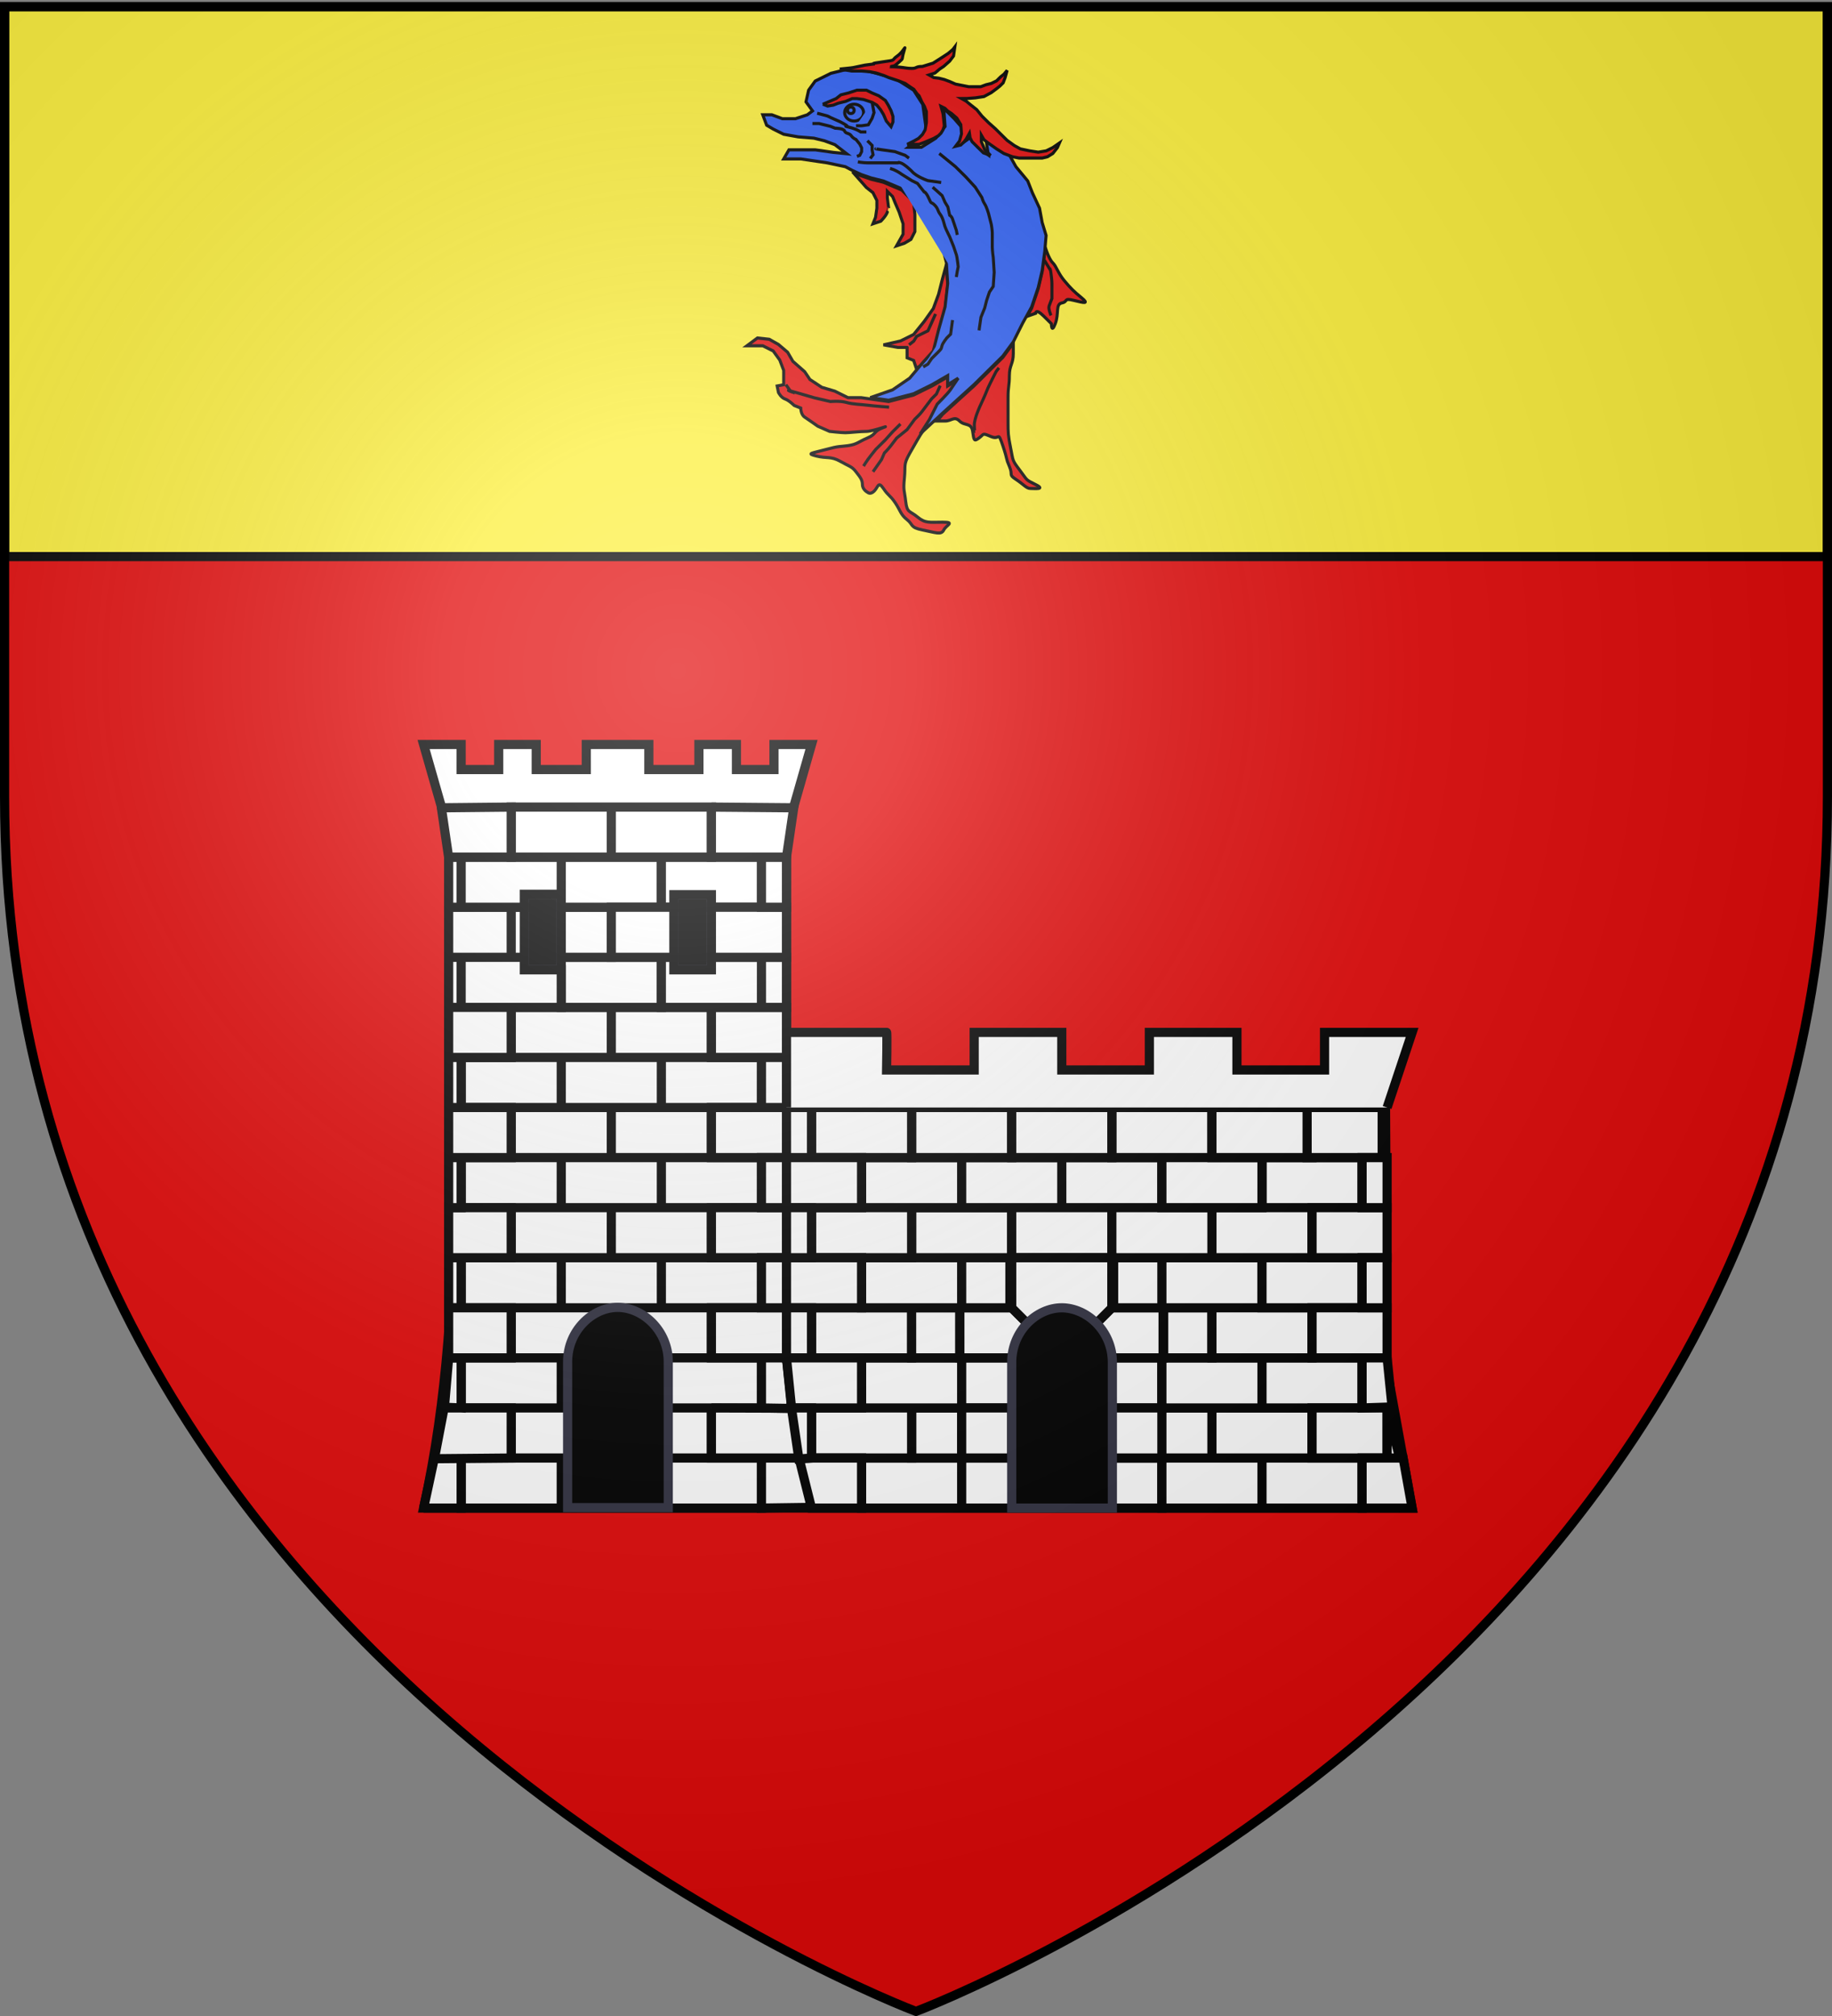
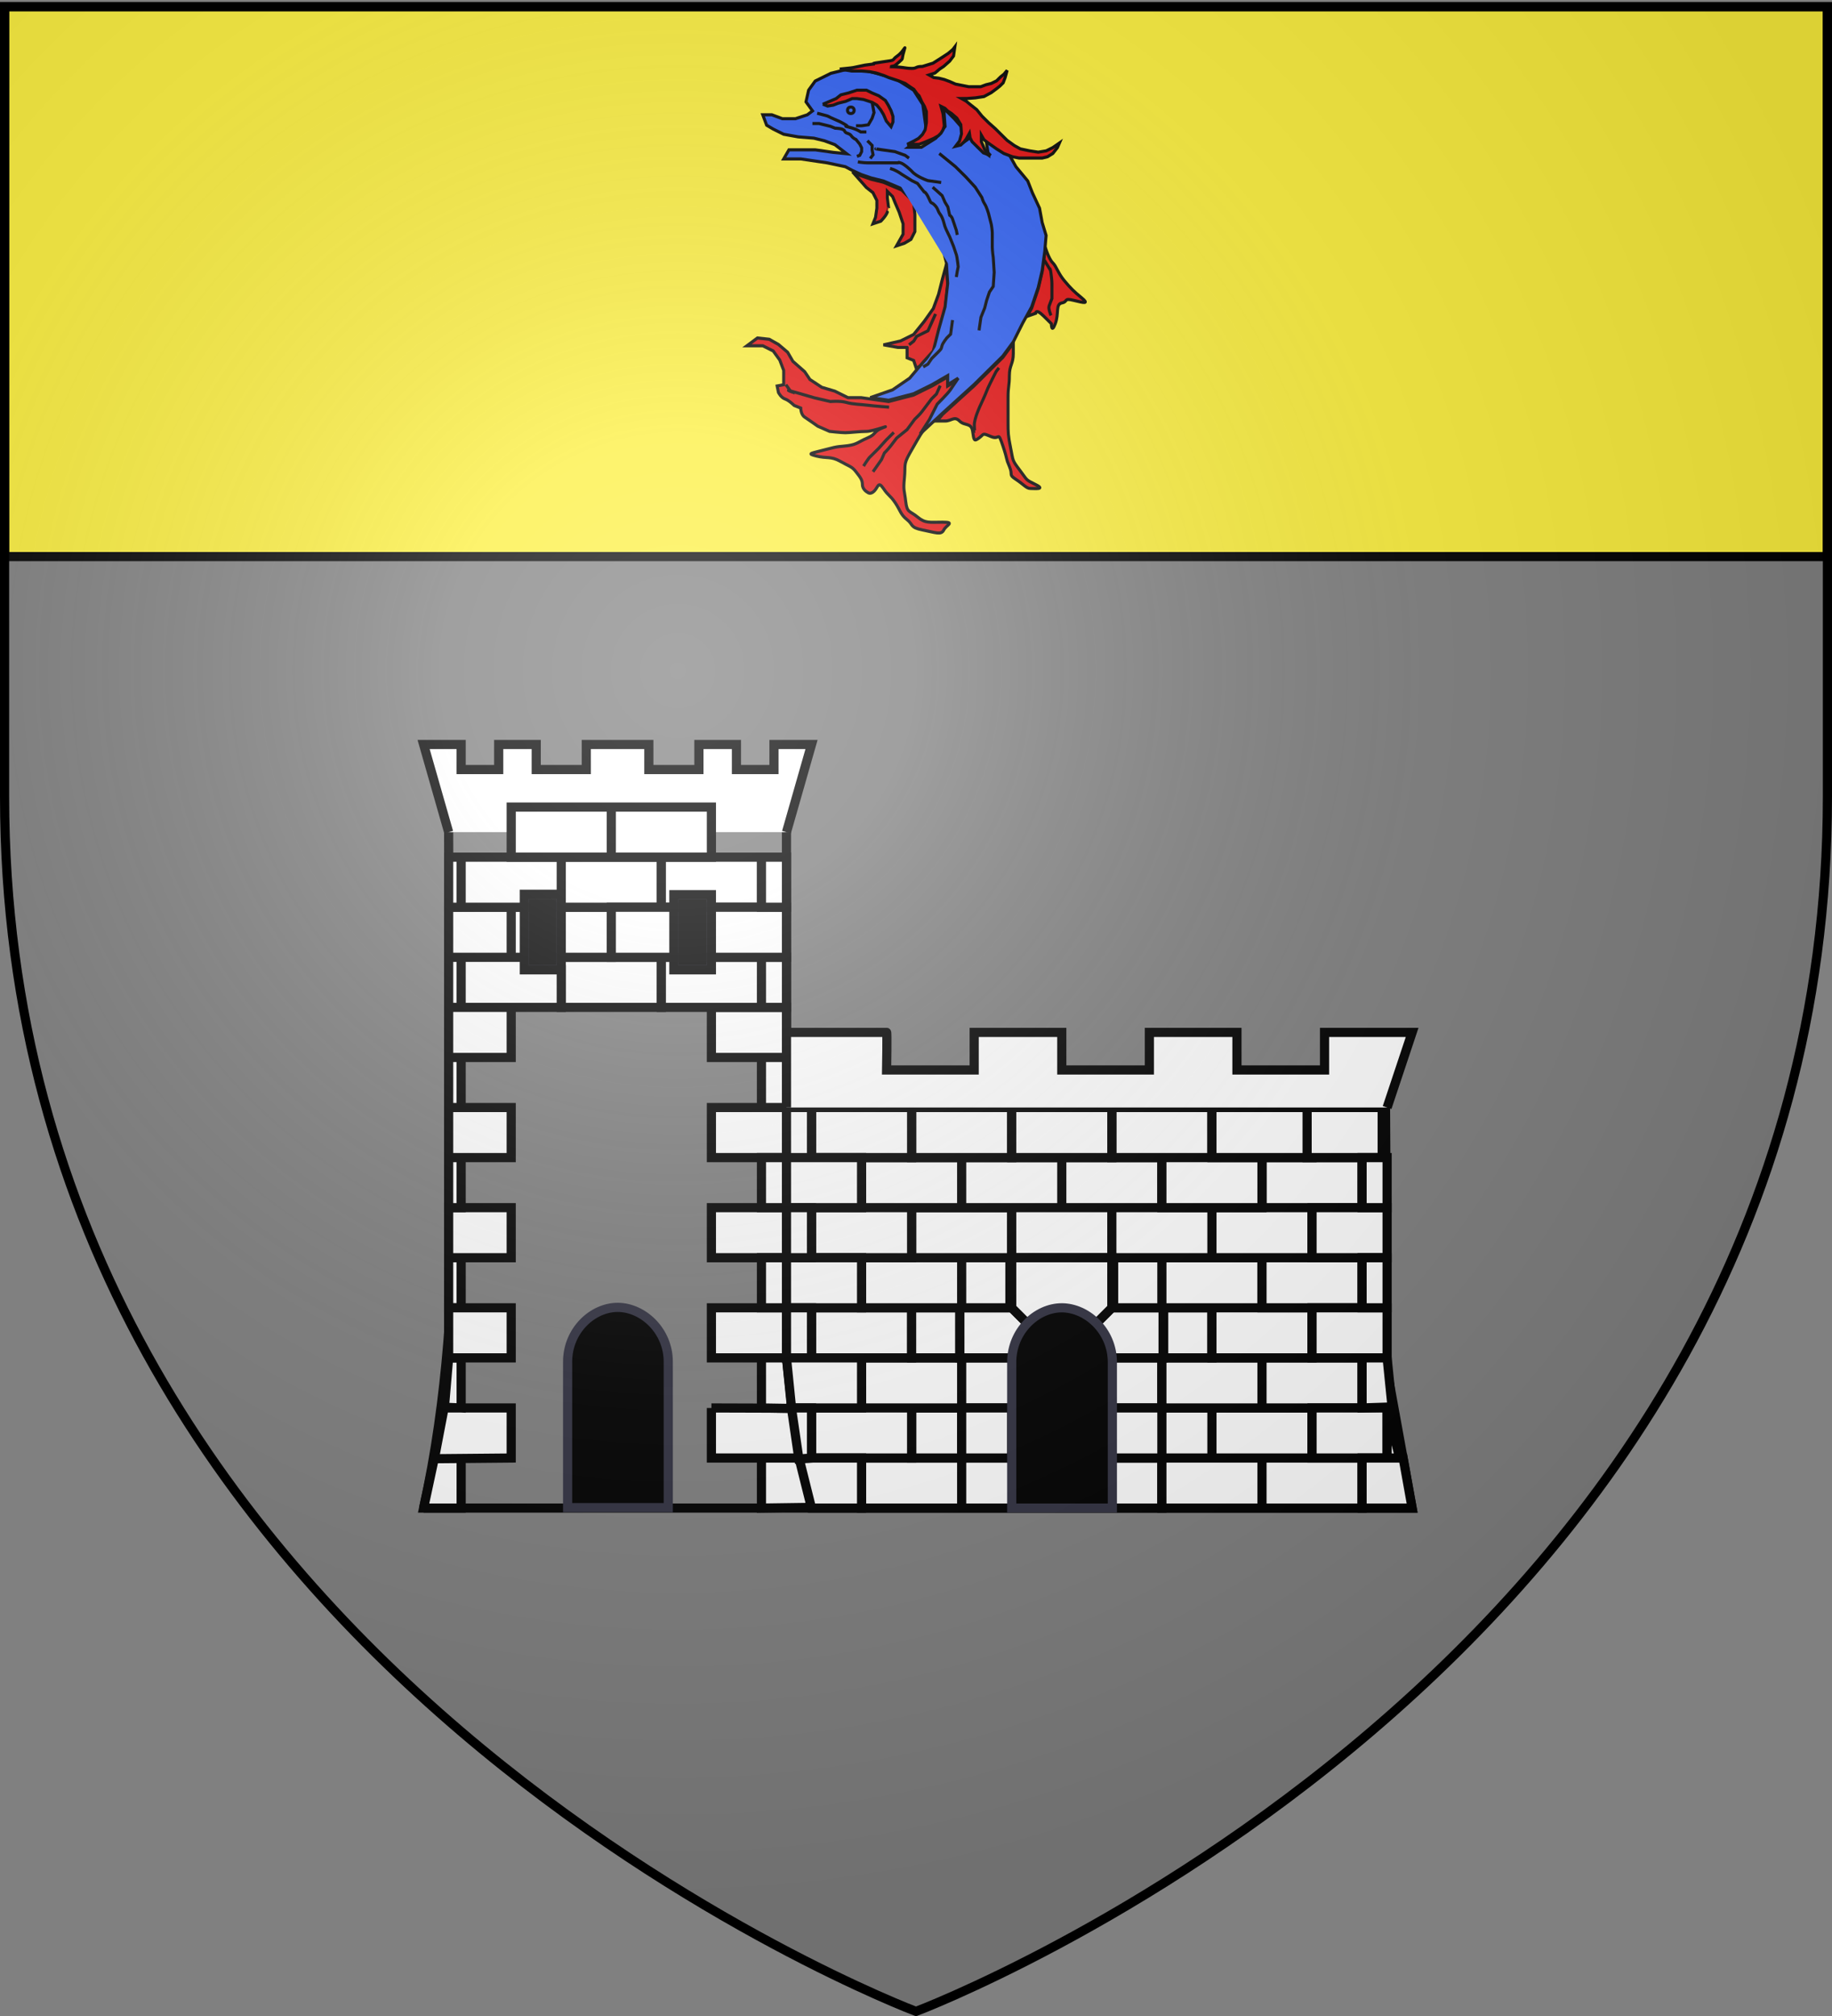
<svg xmlns="http://www.w3.org/2000/svg" xmlns:xlink="http://www.w3.org/1999/xlink" width="600" height="660" version="1.0">
  <rect width="100%" height="100%" fill="#808080" stroke="none" />
  <defs>
    <linearGradient id="b">
      <stop offset="0" style="stop-color:white;stop-opacity:.314" />
      <stop offset=".19" style="stop-color:white;stop-opacity:.251" />
      <stop offset=".6" style="stop-color:#6b6b6b;stop-opacity:.125" />
      <stop offset="1" style="stop-color:black;stop-opacity:.125" />
    </linearGradient>
    <linearGradient id="a">
      <stop offset="0" style="stop-color:#fd0000;stop-opacity:1" />
      <stop offset=".5" style="stop-color:#e77275;stop-opacity:.659" />
      <stop offset="1" style="stop-color:black;stop-opacity:.323" />
    </linearGradient>
    <radialGradient xlink:href="#b" id="c" cx="221.445" cy="226.331" r="300" fx="221.445" fy="226.331" gradientTransform="matrix(1.353 0 0 1.349 -77.63 -85.747)" gradientUnits="userSpaceOnUse" />
  </defs>
  <g style="display:inline">
-     <path d="M300 658.5s298.5-112.32 298.5-397.772V2.176H1.5v258.552C1.5 546.18 300 658.5 300 658.5z" style="fill:#e20909;fill-opacity:1;fill-rule:evenodd;stroke:none;stroke-width:1px;stroke-linecap:butt;stroke-linejoin:miter;stroke-opacity:1" />
-   </g>
+     </g>
  <path d="M1.5 2.188v180.03h597V2.189H1.5z" style="fill:#fcef3c;fill-opacity:1;fill-rule:evenodd;stroke:#000;stroke-width:3;stroke-linecap:butt;stroke-linejoin:miter;stroke-miterlimit:4;stroke-dashoffset:0;stroke-opacity:1;display:inline" />
  <g style="stroke:#000;stroke-width:1.759;stroke-miterlimit:4;stroke-dasharray:none;stroke-opacity:1;display:inline" transform="matrix(.559 0 0 .578 -160.064 50.008)">
    <path d="M838.512 209.26c-7.687 0-9.995.735-14.606-2.94-4.613-3.678-6.15-2.207-6.918-8.819-.768-6.612-1.536-5.876-.768-13.224.768-7.351-.77-7.348 3.075-13.963 3.844-6.612 6.15-10.289 6.15-10.289l5.382-8.083 4.612-8.82s6.151-5.876 7.688-8.083c1.538-2.203 4.612-6.612 4.612-6.612l-6.149 3.677v-5.145l-1.933 1.079-7.29 4.066-10.764 5.144-14.607 3.673-10.763-1.468-5.381-.736h-7.687l-7.686-3.673-7.689-2.203-6.917-4.412-3.074-4.409-6.919-5.88-3.075-5.144-5.381-4.409-5.382-2.939-6.918-.736-6.15 4.413h9.265l6.11 2.939 3.844 5.144 2.306 5.877v8.085l-3.845.735.768 3.673s1.537 2.94 3.844 3.677c2.307.736 5.382 3.676 5.382 3.676l3.846 1.468s-.002 3.677 2.305 5.145c2.305 1.467 7.686 5.142 7.686 5.142l6.92 2.94s6.918.737 9.223.737c2.307 0 8.456-.736 12.3-.736 3.844 0 14.824-3.934 9.995-2.204-6.15 2.204-3.844 3.673-9.223 5.877-5.382 2.207-6.151 3.676-11.533 4.412-5.381.73-4.614-.003-13.068 2.204-8.456 2.203-11.533 2.203-5.381 3.673 6.149 1.47 8.456 0 13.837 2.939 5.382 2.939 6.919 2.942 9.224 5.88 2.305 2.939 3.844 4.408 3.844 7.347 0 2.94 3.075 4.409 3.075 4.409s1.537 1.471 3.844-.732c2.307-2.204 2.305-5.88 5.381-1.473 3.075 4.414 3.845 3.678 6.92 8.085 3.074 4.407 3.074 6.612 6.916 9.553 3.846 2.939 1.54 4.412 9.226 5.88 7.686 1.471 10.761 2.939 12.298 0 1.538-2.94 6.917-4.418-.771-4.418z" style="fill:#e20909;fill-opacity:1;stroke:#000;stroke-width:1.759;stroke-miterlimit:4;stroke-dasharray:none;stroke-opacity:1" />
    <path d="M893.093 187.946c-6.151-2.939-4.614-2.203-9.226-8.083-4.612-5.876-3.844-5.144-5.382-12.492-1.537-7.348-1.537-8.82-1.537-14.696v-13.963c0-6.612.77-6.612.77-12.492 0-5.88 2.305-6.612 2.305-12.492v-5.88l-6.15 8.083-7.688 7.348-9.224 8.82-18.45 16.162-3.074 3.679h4.614c3.844 0 5.381-2.94 8.456 0 3.075 2.939 6.917.735 7.687 5.88.767 5.144.77 5.876 3.844 3.673 3.074-2.204 1.537-2.938 6.919-.734 5.381 2.205 3.844-3.675 6.918 5.146 3.075 8.817 1.536 6.61 3.845 11.756 2.305 5.145-.768 4.409 3.844 7.348 4.614 2.94 6.149 5.143 8.456 5.143 2.303-.004 9.222.733 3.073-2.206zM920 82.125c-4.614-3.673-6.151-5.146-9.995-9.553-3.844-4.409-4.612-8.085-6.919-10.289-2.305-2.203-4.358-8.792-4.358-8.792l-.254 2.912-1.537 11.024-2.307 9.552-3.844 11.026-2.65 4.642 4.957-1.701s0-2.94 4.611 1.467l4.614 4.413s-.002 5.88 2.305 0c2.305-5.88 0-11.025 3.844-11.76 3.845-.736.768-2.94 6.92-1.468 6.148 1.468 9.225 2.203 4.613-1.473z" style="fill:#e20909;fill-opacity:1;stroke:#000;stroke-width:1.759;stroke-miterlimit:4;stroke-dasharray:none;stroke-opacity:1" />
    <path d="M488.324 552.917v3.293l2.059.824.822 2.469 2.059-1.236 3.292-3.704 1.646-6.584 2.058-7.408.823-7.408-.412-6.586-1.234 4.528-1.235 4.939-1.646 4.527-2.881 4.116-3.292 4.115-4.116 2.058-5.35 1.235 4.526.822h2.881z" style="fill:#e20909;fill-opacity:1;stroke:#000;stroke-width:.963;stroke-miterlimit:4;stroke-dasharray:none;stroke-opacity:1" transform="matrix(1.868 0 0 1.786 -94.399 -877.238)" />
    <path d="m814.68 21.132-10.762-4.414-7.227-1.725-5.843-1.946-2.509-1.123-2.506-1.12 8.09 8.855 3.844 2.94 2.307 4.413v4.409l-.77 5.144-1.537 3.673 4.614-1.468s3.074-2.939 3.844-5.144.767-2.203.767-2.203l-.767-5.88V21.87l3.074 2.937 1.538 3.677 2.305 5.144 2.305 6.612v5.88l-3.845 6.614 4.614-1.47 3.844-2.203 2.306-4.409V35.096l-.768-7.348-6.917-6.616z" style="fill:#e20909;fill-opacity:1;stroke:#000;stroke-width:1.759;stroke-miterlimit:4;stroke-dasharray:none;stroke-opacity:1" />
    <path d="M745.493 3.496h9.995l15.373 2.203 10.763 2.204 4.21 2.17 5.016 2.238 5.843 1.948 7.227 1.729 10.763 4.409 6.919 6.615 8.454 9.553 8.456 16.9 2.305 8.82.77 11.756-1.538 13.228-3.844 13.226-3.075 11.762-6.149 6.61-7.688 8.82-9.994 6.613-13.07 4.409 10.763 1.47 14.608-3.677 10.763-5.143 7.29-4.062 1.933-1.08v5.144l6.15-3.673s-3.075 4.405-4.612 6.612c-1.538 2.202-7.689 8.081-7.689 8.081l-4.612 8.818-5.381 8.083 13.068-11.756 18.45-16.169 9.223-8.817 7.689-7.351 6.149-8.082 5.477-10.576 5.286-9.266 3.844-11.02 2.307-9.557 1.537-11.02.768-8.82-2.305-7.347-1.537-8.084-4.18-8.7-2.74-6.733-6.918-8.083-3.844-6.612-7.687-4.412-6.15-5.145 1.537 9.557-6.15-4.412L855.42-9l-5.381 3.673v-8.817l-4.612-5.144-6.151-5.882.77 10.29-5.382 6.612-8.456 5.145h-7.687l10.763-8.084-2.305-16.165-5.381-8.083-10.763-6.616-13.838-3.673-11.532-2.203-12.3 2.939-9.224 4.409-3.845 5.144-1.537 6.612 3.844 5.144-3.074 2.204-6.92 2.207h-7.686l-6.15-2.207h-5.341l2.266 5.88 3.846 2.201 6.149 2.941 8.456 1.471 9.224.733 6.149 1.47 6.151 2.204L782.392.55l-7.689-.736-10.762-1.468H748.568l-3.075 5.15z" style="fill:#2b5df2;fill-opacity:1;stroke:#000;stroke-width:1.759;stroke-miterlimit:4;stroke-dasharray:none;stroke-opacity:1" />
    <path d="m778.325-47.397 7.367-.743 7.368-1.482 5.814-.743s-3.875 0 4.653-1.112c8.53-1.11 4.652-.74 8.53-3.334 3.877-2.595 5.43-7.414 3.877-2.595-1.55 4.82 0 3.704-2.714 5.929s-2.325 2.225-4.653 2.594c-2.325.373.777.004 4.653.373 3.878.37 4.265.74 7.367.74 3.101 0 1.94-1.113 6.204-1.113l6.203-1.852 5.428-3.337 3.49-2.221 2.714-2.225L845.787-60l-.775 5.189-2.325 2.964-3.492 2.964-2.325 1.486-2.714 2.221-3.49 1.11 2.715 1.485 3.102.37 3.101.742 3.103 1.112 3.489 1.482 3.878.743 3.876.74h6.978l3.103-1.113 3.1-.74 3.103-1.481 2.326-2.227 1.939-1.482 1.939-2.223-1.164 4.077-1.162 2.964-1.939 1.855-1.939 1.482-3.102 2.225-4.265 2.221-5.04.743-5.04.37h-3.102l2.714 1.481 2.326 1.856 3.878 2.964 3.1 3.707 3.878 3.707 3.878 3.333 4.265 4.077 2.714 2.594 4.264 2.963 3.49 1.855L889.6-1.07l5.04.74 4.652-.74 3.878-1.857 3.876-2.593-1.162 2.593-2.714 3.34-3.103 1.85-3.1.744h-13.571l-3.878-.743-5.04-1.852-4.264-2.596L867.5-4.04l-2.714-1.85-1.939-1.482-1.55-2.595v3.707l1.163 2.595.776 1.85 1.939 1.857 1.55 1.482L862.46.043l-2.714-2.597-3.877-3.705-1.164-2.225-.387-2.594-1.939 3.337-1.163 1.482-1.94 1.852-3.1.743 2.325-2.968 1.164-4.077-.388-5.189-2.326-3.703-3.1-2.596-2.328-1.482-1.55-1.484-2.326-1.109 1.162 4.075.388 3.335.387 3.707-.775 2.225-1.162 1.852-1.552 1.482-2.714 1.482-2.714 1.112-2.715 1.113-3.1 1.112h-6.979l3.876-1.855 2.714-1.482 2.328-2.221 1.55-2.595.775-4.076v-6.304l-1.164-2.962-1.55-2.594-1.55-3.338-1.164-1.112-1.939-2.594-2.325-1.483-2.715-1.851-3.876-1.482-5.816-1.855-2.714-1.115-4.653-1.48-3.876-.74-4.653-.372h-5.815l-6.98-1.11z" style="fill:#e20909;fill-opacity:1;stroke:#000;stroke-width:1.759;stroke-miterlimit:4;stroke-dasharray:none;stroke-opacity:1" />
    <path d="m461.917 475.778 2.079-.89 2.078-.891 1.485-1.187 2.376-.594 2.671-.891h2.97l1.781.891 2.08.889 2.078 1.486.89 1.484.891 1.78.594 1.783v1.781l-.594 1.486-1.484-1.783-.891-2.078-.891-1.484-1.188-1.485-1.485-.89-2.671-.891-2.08-.297h-1.484l-2.078.891-2.376.592-1.484.595-1.783.297-1.484-.594z" style="fill:#e20909;fill-opacity:1;stroke:#000;stroke-width:.963;stroke-miterlimit:4;stroke-dasharray:none;stroke-opacity:1" transform="matrix(1.868 0 0 1.786 -94.399 -877.238)" />
-     <ellipse cx="471.716" cy="478.45" rx="2.97" ry="2.672" style="fill:#2b5df2;fill-opacity:1;stroke:#000;stroke-width:.963;stroke-miterlimit:4;stroke-dasharray:none;stroke-opacity:1" transform="matrix(1.868 0 0 1.786 -94.399 -877.238)" />
    <circle cx="470.677" cy="477.708" r="1.039" style="fill:#2b5df2;fill-opacity:1;stroke:#000;stroke-width:.963;stroke-miterlimit:4;stroke-dasharray:none;stroke-opacity:1" transform="matrix(1.868 0 0 1.786 -94.399 -877.238)" />
    <path d="m477.357 475.185.594 3.265-.594 1.78-1.187 2.082-2.078.295h-1.782" style="fill:#2b5df2;fill-opacity:1;stroke:#000;stroke-width:.963;stroke-miterlimit:4;stroke-dasharray:none;stroke-opacity:1" transform="matrix(1.868 0 0 1.786 -94.399 -877.238)" />
    <path d="m836.648.41 9.429 7.425 6.102 5.832 5.546 5.835 3.884 5.832s.554 2.121 1.664 3.71c1.11 1.59 2.22 5.302 2.22 5.302l1.663 6.364s.557 3.176.557 4.77v7.952c0 2.12.555 5.835.555 5.835l.555 8.482-.555 7.955-2.22 3.18-1.664 4.771-1.11 4.24-2.218 5.306-1.11 7.42M832.766 19.5l5.546 4.771 1.666 3.71 1.664 2.649 1.11 4.773s1.11.53 1.664 2.121l2.22 6.364.554 2.65M762.327-16.553h3.881l6.656 1.591 2.772 1.06s4.99 0 5.545 1.592c.557 1.59 2.772 1.055 3.884 2.65 1.11 1.59 2.772 2.12 2.772 2.12l2.219 2.65 1.111 2.12v2.121l-1.111 2.124-1.664.53M765.1-22.388l6.101 1.59 2.22 1.06 4.99 2.121s2.22 1.064 3.884 2.121c1.664 1.063-2.774 0 1.664 1.063 4.436 1.06 6.655 2.65 6.655 2.65h3.33" style="fill:#2b5df2;fill-opacity:1;stroke:#000;stroke-width:1.759;stroke-miterlimit:4;stroke-dasharray:none;stroke-opacity:1" />
    <path d="m475.873 487.357 1.484 1.486v1.484l.297 1.486-.89 1.188" style="fill:#2b5df2;fill-opacity:1;stroke:#000;stroke-width:.963;stroke-miterlimit:4;stroke-dasharray:none;stroke-opacity:1" transform="matrix(1.868 0 0 1.786 -94.399 -877.238)" />
    <path d="M799.487-2.241s-.555 0 3.329.53l7.765 1.06 6.1 2.124 2.22 1.59M788.948 5.183s3.327.53 5.548.53H812.245c1.664 0-.557-.53 1.664 0 2.22.53 6.656 4.772 6.656 4.772 2.772 3.18 9.43 5.301 9.43 5.301l7.762 1.06M844.414 94.788l-1.11 7.951-2.218 2.122s-2.22 2.65-2.774 4.24c-.555 1.59.002 1.595-2.22 3.715l-3.88 3.71-2.22 3.18-2.774 1.591" style="fill:#2b5df2;fill-opacity:1;stroke:#000;stroke-width:1.759;stroke-miterlimit:4;stroke-dasharray:none;stroke-opacity:1" />
    <path d="m497.252 542.29-1.188 2.674-1.187 2.672-3.564 1.781-.89 1.483-1.485 1.189" style="fill:none;fill-opacity:1;stroke:#000;stroke-width:.963;stroke-miterlimit:4;stroke-dasharray:none;stroke-opacity:1" transform="matrix(1.868 0 0 1.786 -94.399 -877.238)" />
    <path d="m898.214 60.855 3.327 5.301s0-1.59.555 2.12c.555 3.712.555 5.833.555 5.833v8.485s-1.11 2.65-1.665 4.241c-.554 1.591 1.11 5.302 1.11 5.302M746.797 131.37l2.852 3.862s-5.071-1.743 4.358.91l9.43 2.65 9.428 2.122s5.546-.53 9.43.53c3.881 1.06 8.318 1.06 12.756 1.591 4.436.53 12.201 1.059 12.201 1.059" style="fill:none;fill-opacity:1;stroke:#000;stroke-width:1.759;stroke-miterlimit:4;stroke-dasharray:none;stroke-opacity:1" />
-     <path d="M792.279 177.495s1.662-2.648 3.327-4.769a236.026 236.026 0 0 1 3.881-4.771l5.548-5.305 4.436-4.771 4.438-4.241" style="fill:#e20909;fill-opacity:1;stroke:#000;stroke-width:1.759;stroke-miterlimit:4;stroke-dasharray:none;stroke-opacity:1" />
+     <path d="M792.279 177.495s1.662-2.648 3.327-4.769l5.548-5.305 4.436-4.771 4.438-4.241" style="fill:#e20909;fill-opacity:1;stroke:#000;stroke-width:1.759;stroke-miterlimit:4;stroke-dasharray:none;stroke-opacity:1" />
    <path d="m797.823 180.679 4.993-6.89 1.664-3.711s2.22-2.123 3.882-4.244c1.662-2.122 3.328-4.241 3.328-4.241l6.1-4.771 4.44-5.832s.552-.53 2.218-2.121c1.665-1.595 2.772-3.184 4.437-5.305l3.328-4.241 2.772-2.65 2.22-4.771M857.725 157.88s-.555 0-.555-3.71 3.33-10.605 3.33-10.605 3.326-6.89 3.88-8.481c.555-1.591 3.33-6.894 3.33-6.894l2.218-4.241 1.665-2.122" style="fill:none;fill-opacity:1;stroke:#000;stroke-width:1.759;stroke-miterlimit:4;stroke-dasharray:none;stroke-opacity:1" />
    <path d="M807.807 8.896c3.883 1.06 6.655 3.18 6.655 3.18l6.103 3.71 3.327 1.591 3.881 4.773s1.112 0 2.774 3.712c1.664 3.71 1.108 1.591 3.327 3.71 2.219 2.122 1.664 3.18 3.327 5.3 1.664 2.122 2.219 5.307 2.773 6.896.555 1.59 2.772 5.83 2.772 5.83l2.22 5.304 1.664 4.774c.555 1.591 1.11 6.89 1.11 6.89l-.555 2.65-.555 3.18" style="fill:#2b5df2;fill-opacity:1;stroke:#000;stroke-width:1.759;stroke-miterlimit:4;stroke-dasharray:none;stroke-opacity:1" />
  </g>
  <path fill="none" d="M138.737 493.723c15.838-71.455 8.197-148.115 8.197-221.299m110.649 0v176.22l8.196 45.079m-8.456-131.04h196.45l.52 85.96 8.196 45.08H138.737" style="fill:#fff;fill-rule:evenodd;stroke:#000;stroke-width:3;stroke-linecap:butt;stroke-linejoin:miter;stroke-miterlimit:4;stroke-opacity:1;display:inline;stroke-dasharray:none;fill-opacity:0" />
  <path d="m146.934 272.424-8.197-28.687h12.295v8.197h12.294v-8.197h12.294v8.197h16.393v-8.197h20.49v8.197h16.393v-8.197h12.294v8.197h12.295v-8.197h12.294l-8.196 28.687" style="fill:#fff;fill-opacity:1;fill-rule:evenodd;stroke:#000;stroke-width:3;stroke-linecap:butt;stroke-linejoin:miter;stroke-miterlimit:4;stroke-opacity:1;display:inline;stroke-dasharray:none" />
  <path d="M171.726 292.767h12.09v24.737h-12.09v-24.737zM220.7 292.915h12.294v24.589H220.7v-24.59z" style="fill:#000;fill-opacity:1;stroke:#313141;stroke-width:3;stroke-linejoin:miter;stroke-miterlimit:4;stroke-dashoffset:0;stroke-opacity:1;display:inline;stroke-dasharray:none" />
-   <path d="M151.032 477.33h32.785v16.392h-32.785zM183.817 477.33h32.785v16.392h-32.785zM216.602 477.33h32.785v16.392h-32.785zM200.209 460.938h32.785v16.392h-32.785zM167.424 460.938h32.785v16.392h-32.785zM183.817 444.545h32.785v16.392h-32.785zM216.602 444.545h32.785v16.392h-32.785zM151.032 444.545h32.785v16.392h-32.785zM167.424 428.153h32.785v16.392h-32.785zM200.209 428.153h32.785v16.392h-32.785zM183.817 411.76h32.785v16.392h-32.785zM151.032 411.76h32.785v16.392h-32.785zM216.602 411.76h32.785v16.392h-32.785zM167.424 395.368h32.785v16.392h-32.785zM200.209 395.368h32.785v16.392h-32.785zM183.817 378.975h32.785v16.392h-32.785zM151.032 378.975h32.785v16.392h-32.785zM216.602 378.975h32.785v16.392h-32.785zM167.424 362.583h32.785v16.392h-32.785zM200.209 362.583h32.785v16.392h-32.785zM183.817 346.19h32.785v16.392h-32.785zM151.032 346.19h32.785v16.392h-32.785zM216.602 346.19h32.785v16.392h-32.785zM200.209 329.798h32.785v16.392h-32.785zM167.424 329.798h32.785v16.392h-32.785z" style="opacity:1;fill:#fff;fill-opacity:1;stroke:#000;stroke-width:3;stroke-linecap:round;stroke-linejoin:miter;stroke-miterlimit:4;stroke-dasharray:none;stroke-dashoffset:0;stroke-opacity:1;display:inline" />
  <path d="M183.817 313.405v16.393h32.785v-16.393h-32.785zM142.26 477.33h8.772v16.393h-12.295l3.524-16.393z" style="fill:#fff;fill-opacity:1;stroke:#000;stroke-width:3;stroke-linecap:round;stroke-linejoin:miter;stroke-miterlimit:4;stroke-dashoffset:0;stroke-opacity:1;display:inline;stroke-dasharray:none" />
  <path d="M145.439 460.938h21.985v16.392l-25.163.23 3.178-16.622zM146.934 444.545h4.098v16.393l-5.478-.23 1.38-16.163zM146.934 395.368h20.49v16.392h-20.49v-16.392zM146.934 411.76h4.098v16.393h-4.098V411.76z" style="fill:#fff;fill-opacity:1;stroke:#000;stroke-width:3;stroke-linecap:round;stroke-linejoin:miter;stroke-miterlimit:4;stroke-dashoffset:0;stroke-opacity:1;display:inline;stroke-dasharray:none" />
  <path d="M146.934 428.153h20.49v16.392h-20.49v-16.392zM146.934 362.583h20.49v16.392h-20.49v-16.392zM146.934 329.798h20.49v16.392h-20.49v-16.392zM146.934 378.975h4.098v16.393h-4.098v-16.393zM146.934 346.19h4.098v16.393h-4.098V346.19zM146.934 313.405h4.098v16.393h-4.098v-16.393zM151.032 313.405v16.393h32.785v-12.294h-12.09v-4.099h-20.695zM167.424 297.013v16.392h4.303v-16.392h-4.303zm16.393 0v16.392h16.392v-16.392h-16.392zM146.934 297.013h20.49v16.392h-20.49v-16.392z" style="fill:#fff;fill-opacity:1;stroke:#000;stroke-width:3;stroke-linecap:round;stroke-linejoin:miter;stroke-miterlimit:4;stroke-dashoffset:0;stroke-opacity:1;display:inline;stroke-dasharray:none" />
  <path d="M151.032 280.62v16.393h20.695v-4.252h12.09v-12.14h-32.785zM183.817 280.62v16.393h32.785V280.62h-32.785zM146.934 280.62h4.098v16.393h-4.098V280.62zM249.387 477.33h13.236l3.105 16.163-16.341.23V477.33zM232.994 460.938l26.248.081 3.415 16.311h-29.663v-16.392zM232.994 428.153h24.589v16.392h-24.589v-16.392zM232.994 395.368h24.589v16.392h-24.589v-16.392zM232.994 362.583h24.589v16.392h-24.589v-16.392zM232.994 329.798h24.589v16.392h-24.589v-16.392zM249.387 346.19h8.196v16.393h-8.196V346.19z" style="fill:#fff;fill-opacity:1;stroke:#000;stroke-width:3;stroke-linecap:round;stroke-linejoin:miter;stroke-miterlimit:4;stroke-dashoffset:0;stroke-opacity:1;display:inline;stroke-dasharray:none" />
  <path d="M249.387 378.975h8.196v16.393h-8.196v-16.393zM249.387 313.405h8.196v16.393h-8.196v-16.393zM249.387 411.76h8.196v16.393h-8.196V411.76zM249.387 444.545h8.196l1.789 16.556-9.985-.163v-16.393zM216.602 313.405v16.393h32.785v-16.393h-16.393v4.099H220.7v-4.099h-4.098zM216.602 280.62v16.393h4.098v-4.098h12.294v4.098h16.393V280.62h-32.785z" style="fill:#fff;fill-opacity:1;stroke:#000;stroke-width:3;stroke-linecap:round;stroke-linejoin:miter;stroke-miterlimit:4;stroke-dashoffset:0;stroke-opacity:1;display:inline;stroke-dasharray:none" />
  <path d="M200.21 297.013v16.392h20.49v-16.392h-20.49zM232.994 297.013h24.589v16.392h-24.589v-16.392z" style="fill:#fff;fill-opacity:1;stroke:#000;stroke-width:3;stroke-linecap:round;stroke-linejoin:miter;stroke-miterlimit:4;stroke-dashoffset:0;stroke-opacity:1;display:inline;stroke-dasharray:none" />
  <path d="M249.387 280.62h8.196v16.393h-8.196V280.62z" style="fill:#fff;fill-opacity:1;stroke:#000;stroke-width:3;stroke-linecap:round;stroke-linejoin:miter;stroke-miterlimit:4;stroke-dashoffset:0;stroke-opacity:1;display:inline;stroke-dasharray:none" />
  <path d="M167.424 264.228h32.785v16.392h-32.785zM200.209 264.228h32.785v16.392h-32.785z" style="opacity:1;fill:#fff;fill-opacity:1;stroke:#000;stroke-width:3;stroke-linecap:round;stroke-linejoin:miter;stroke-miterlimit:4;stroke-dasharray:none;stroke-dashoffset:0;stroke-opacity:1;display:inline" />
-   <path d="m232.994 264.228 26.962.23-2.373 16.162h-24.589v-16.392zM144.56 264.458l22.864-.23v16.392h-20.49l-2.374-16.162z" style="fill:#fff;fill-opacity:1;stroke:#000;stroke-width:3;stroke-linecap:round;stroke-linejoin:miter;stroke-miterlimit:4;stroke-dashoffset:0;stroke-opacity:1;display:inline;stroke-dasharray:none" />
  <path d="M282.172 477.33h32.785v16.392h-32.785zM314.957 477.33h32.785v16.392h-32.785zM347.742 477.33h32.785v16.392h-32.785z" style="opacity:1;fill:#fff;fill-opacity:1;stroke:#000;stroke-width:3;stroke-linecap:round;stroke-linejoin:miter;stroke-miterlimit:4;stroke-dasharray:none;stroke-dashoffset:0;stroke-opacity:1;display:inline" />
  <path d="M298.564 460.938h16.393v16.392h-16.393v-16.392z" style="fill:#fff;fill-opacity:1;stroke:#000;stroke-width:3;stroke-linecap:round;stroke-linejoin:miter;stroke-miterlimit:4;stroke-dashoffset:0;stroke-opacity:1;display:inline;stroke-dasharray:none" />
  <path d="M331.349 460.938h32.785v16.392h-32.785zM380.527 477.33h32.785v16.392h-32.785zM364.134 460.938h32.785v16.392h-32.785zM413.312 477.33h32.785v16.392h-32.785zM396.919 460.938h32.785v16.392h-32.785zM265.779 460.938h32.785v16.392h-32.785zM282.172 444.545h32.785v16.392h-32.785zM314.957 444.545h32.785v16.392h-32.785zM347.742 444.545h32.785v16.392h-32.785z" style="opacity:1;fill:#fff;fill-opacity:1;stroke:#000;stroke-width:3;stroke-linecap:round;stroke-linejoin:miter;stroke-miterlimit:4;stroke-dasharray:none;stroke-dashoffset:0;stroke-opacity:1;display:inline" />
  <path d="M380.527 444.545h32.785v16.392h-32.785zM413.312 444.545h32.785v16.392h-32.785zM265.779 428.153h32.785v16.392h-32.785z" style="opacity:1;fill:#fff;fill-opacity:1;stroke:#000;stroke-width:3;stroke-linecap:round;stroke-linejoin:miter;stroke-miterlimit:4;stroke-dasharray:none;stroke-dashoffset:0;stroke-opacity:1;display:inline" />
  <path d="M298.564 428.153h15.8v16.392h-15.8v-16.392z" style="fill:#fff;fill-opacity:1;stroke:#000;stroke-width:3;stroke-linecap:round;stroke-linejoin:miter;stroke-miterlimit:4;stroke-dashoffset:0;stroke-opacity:1;display:inline;stroke-dasharray:none" />
  <path d="M314.364 428.153h16.985l16.393 16.392 16.392-16.392h16.788v16.392h-66.558v-16.392z" style="fill:#fff;fill-opacity:1;stroke:#000;stroke-width:3;stroke-linecap:round;stroke-linejoin:miter;stroke-miterlimit:4;stroke-dashoffset:0;stroke-opacity:1;display:inline;stroke-dasharray:none" />
  <path d="M381.119 428.153h15.8v16.392h-15.8z" style="opacity:1;fill:#fff;fill-opacity:1;stroke:#000;stroke-width:3;stroke-linecap:round;stroke-linejoin:miter;stroke-miterlimit:4;stroke-dasharray:none;stroke-dashoffset:0;stroke-opacity:1;display:inline" />
  <path d="M396.919 428.153h32.785v16.392h-32.785zM380.527 411.76h32.785v16.392h-32.785zM364.727 411.76h15.8v16.392h-15.8zM314.957 411.76h15.8v16.392h-15.8zM282.172 411.76h32.785v16.392h-32.785zM298.564 395.368h32.785v16.392h-32.785z" style="opacity:1;fill:#fff;fill-opacity:1;stroke:#000;stroke-width:3;stroke-linecap:round;stroke-linejoin:miter;stroke-miterlimit:4;stroke-dasharray:none;stroke-dashoffset:0;stroke-opacity:1;display:inline" />
  <path d="M331.349 395.368h32.785v16.392h-32.785zM364.134 395.368h32.785v16.392h-32.785zM413.312 411.76h32.785v16.392h-32.785zM396.919 395.368h32.785v16.392h-32.785zM265.779 395.368h32.785v16.392h-32.785zM282.172 378.975h32.785v16.392h-32.785zM314.957 378.975h32.785v16.392h-32.785zM347.742 378.975h32.785v16.392h-32.785zM413.312 378.975h32.785v16.392h-32.785z" style="opacity:1;fill:#fff;fill-opacity:1;stroke:#000;stroke-width:3;stroke-linecap:round;stroke-linejoin:miter;stroke-miterlimit:4;stroke-dasharray:none;stroke-dashoffset:0;stroke-opacity:1;display:inline" />
  <path d="M380.527 378.975h32.785v16.392h-32.785zM298.564 362.583h32.785v16.392h-32.785zM364.134 362.583h32.785v16.392h-32.785z" style="opacity:1;fill:#fff;fill-opacity:1;stroke:#000;stroke-width:3;stroke-linecap:round;stroke-linejoin:miter;stroke-miterlimit:4;stroke-dasharray:none;stroke-dashoffset:0;stroke-opacity:1;display:inline" />
  <path d="M331.349 362.583h32.785v16.392h-32.785zM396.919 362.583h32.785v16.392h-32.785zM265.779 362.583h32.785v16.392h-32.785z" style="opacity:1;fill:#fff;fill-opacity:1;stroke:#000;stroke-width:3;stroke-linecap:round;stroke-linejoin:miter;stroke-miterlimit:4;stroke-dasharray:none;stroke-dashoffset:0;stroke-opacity:1;display:inline" />
  <path d="M428.094 362.583h24.589v16.392h-24.589v-16.392zM429.704 395.368h24.589v16.392h-24.589v-16.392zM429.704 428.153h24.589v16.392h-24.589v-16.392zM429.704 460.938h24.589v16.392h-24.589v-16.392zM257.583 411.76h24.589v16.393h-24.589V411.76zM257.583 395.368h24.589v-16.393h-24.589v16.393zM257.583 362.583h8.196v16.392h-8.196v-16.392z" style="fill:#fff;fill-opacity:1;stroke:#000;stroke-width:3;stroke-linecap:round;stroke-linejoin:miter;stroke-miterlimit:4;stroke-dashoffset:0;stroke-opacity:1;display:inline;stroke-dasharray:none" />
  <path d="M257.583 395.368h8.196v16.392h-8.196v-16.392zM257.583 428.153h8.196v16.392h-8.196v-16.392zM446.097 378.975h8.196v16.393h-8.196v-16.393zM446.097 411.76h8.196v16.393h-8.196V411.76zM446.097 444.545h8.196l1.626 16.068-9.822.325v-16.393zM446.097 477.33h13.444l2.948 16.393h-16.392V477.33zM454.293 460.938h0l4.098 16.392h-4.098v-16.392z" style="fill:#fff;fill-opacity:1;stroke:#000;stroke-width:3;stroke-linecap:round;stroke-linejoin:miter;stroke-miterlimit:4;stroke-dashoffset:0;stroke-opacity:1;display:inline;stroke-dasharray:none" />
  <path d="M257.583 444.545h24.589v16.393h-22.93l-1.659-16.393zM261.681 477.33h20.49v16.393H265.78l-4.098-16.393z" style="fill:#fff;fill-opacity:1;stroke:#000;stroke-width:3;stroke-linecap:round;stroke-linejoin:miter;stroke-miterlimit:4;stroke-dashoffset:0;stroke-opacity:1;display:inline;stroke-dasharray:none" />
  <path d="M259.21 460.938h6.57v16.392l-4.131.326-2.44-16.718z" style="fill:#fff;fill-opacity:1;stroke:#000;stroke-width:3;stroke-linecap:round;stroke-linejoin:miter;stroke-miterlimit:4;stroke-dashoffset:0;stroke-opacity:1;display:inline;stroke-dasharray:none" />
  <path d="m454.293 362.583 8.196-24.589h-28.687v12.295h-28.687v-12.295H376.43v12.295h-28.687v-12.295h-28.687v12.295h-28.687s.23-12.755 0-12.295h-32.785v24.589" style="fill:#fff;fill-opacity:1;fill-rule:evenodd;stroke:#000;stroke-width:3;stroke-linecap:butt;stroke-linejoin:miter;stroke-miterlimit:4;stroke-dasharray:none;stroke-opacity:1;display:inline" />
  <path d="M314.957 460.938h16.392v16.392h-16.392v-16.392zM364.134 460.938h16.393v16.392h-16.393v-16.392zM331.35 411.76h32.784v16.393l-16.392 16.392-16.393-16.392V411.76z" style="fill:#fff;fill-opacity:1;stroke:#000;stroke-width:3;stroke-linecap:round;stroke-linejoin:miter;stroke-miterlimit:4;stroke-dashoffset:0;stroke-opacity:1;display:inline;stroke-dasharray:none" />
  <path d="M331.35 445.968c0-10.233 8.152-17.815 16.392-17.815s16.568 7.582 16.568 17.815v47.755h-32.96v-47.755z" style="fill:#000;fill-opacity:1;stroke:#313141;stroke-width:3;stroke-linecap:round;stroke-linejoin:miter;stroke-miterlimit:4;stroke-dashoffset:0;stroke-opacity:1;display:inline;stroke-dasharray:none" />
  <path d="M185.9 445.824c0-10.233 8.153-17.815 16.393-17.815s16.568 7.582 16.568 17.815v47.755h-32.96v-47.755z" style="fill:#000;fill-opacity:1;stroke:#313141;stroke-width:3;stroke-linecap:round;stroke-linejoin:miter;stroke-miterlimit:4;stroke-dasharray:none;stroke-dashoffset:0;stroke-opacity:1;display:inline" />
  <g style="display:inline">
    <path d="M300 658.5s298.5-112.32 298.5-397.772V2.176H1.5v258.552C1.5 546.18 300 658.5 300 658.5z" style="opacity:1;fill:url(#c);fill-opacity:1;fill-rule:evenodd;stroke:none;stroke-width:1px;stroke-linecap:butt;stroke-linejoin:miter;stroke-opacity:1" />
  </g>
  <g style="display:inline">
    <path d="M300 658.5S1.5 546.18 1.5 260.728V2.176h597v258.552C598.5 546.18 300 658.5 300 658.5z" style="opacity:1;fill:none;fill-opacity:1;fill-rule:evenodd;stroke:#000;stroke-width:3;stroke-linecap:butt;stroke-linejoin:miter;stroke-miterlimit:4;stroke-dasharray:none;stroke-opacity:1" />
  </g>
</svg>